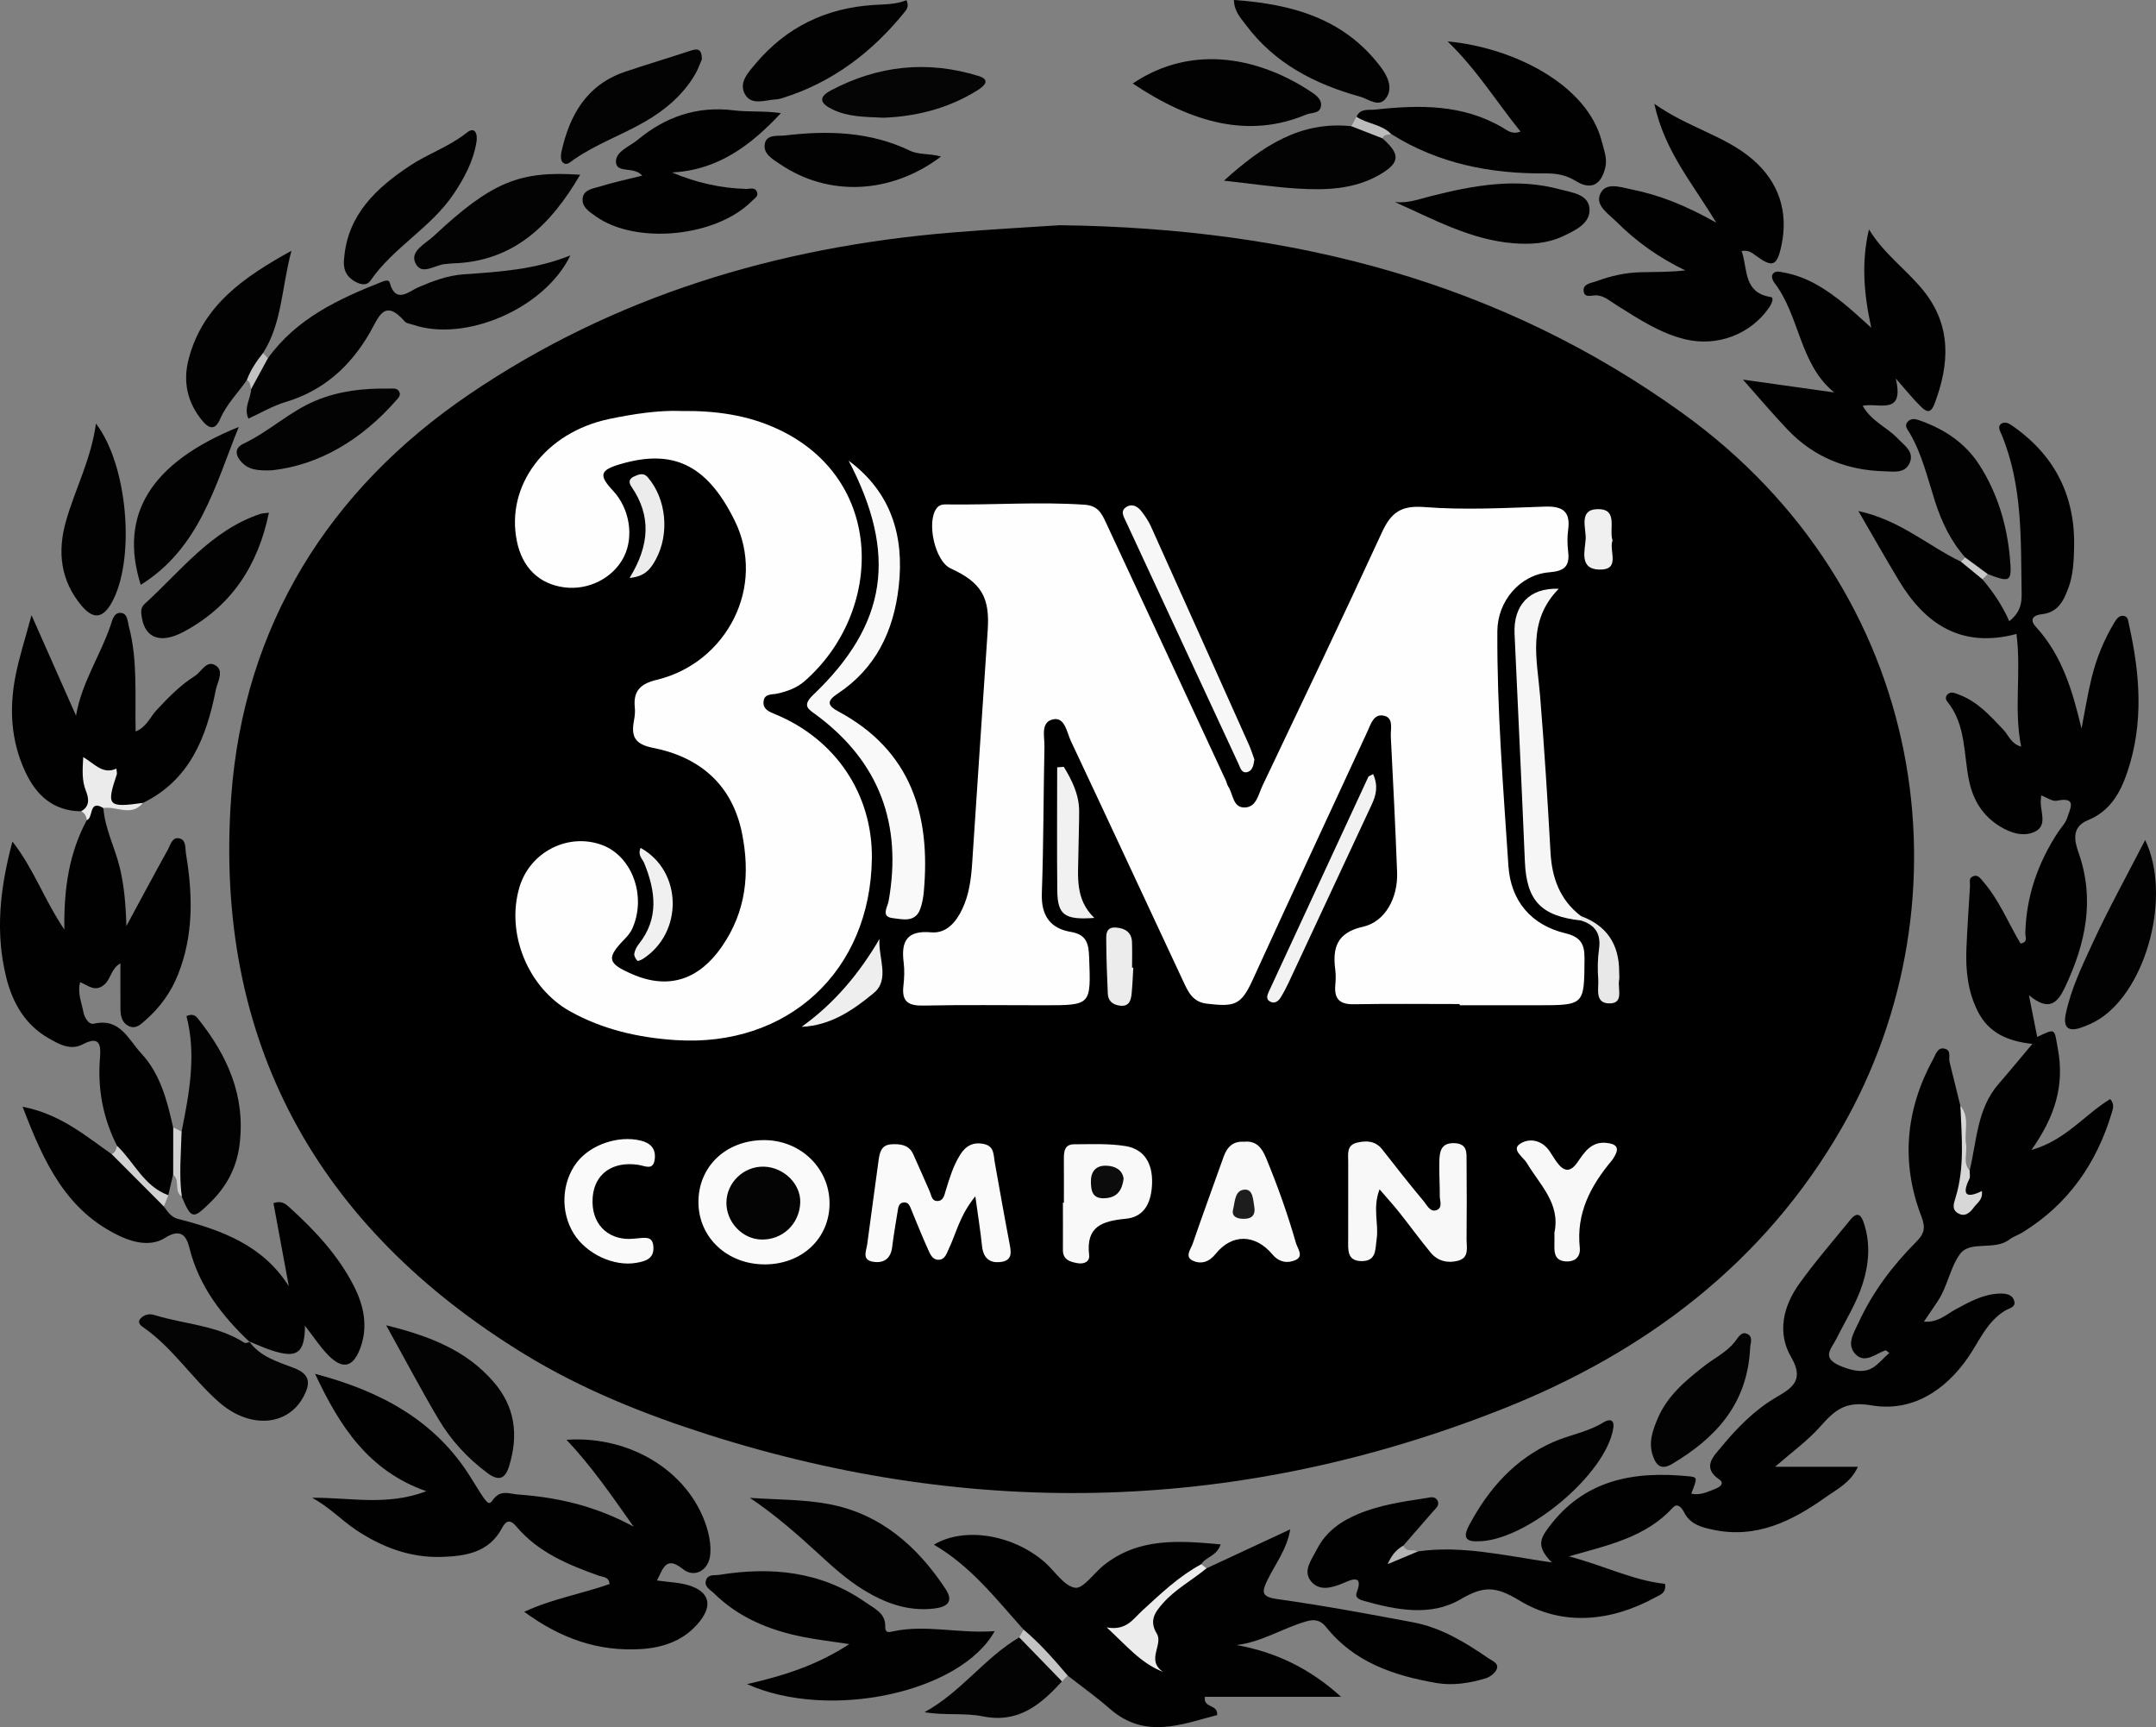
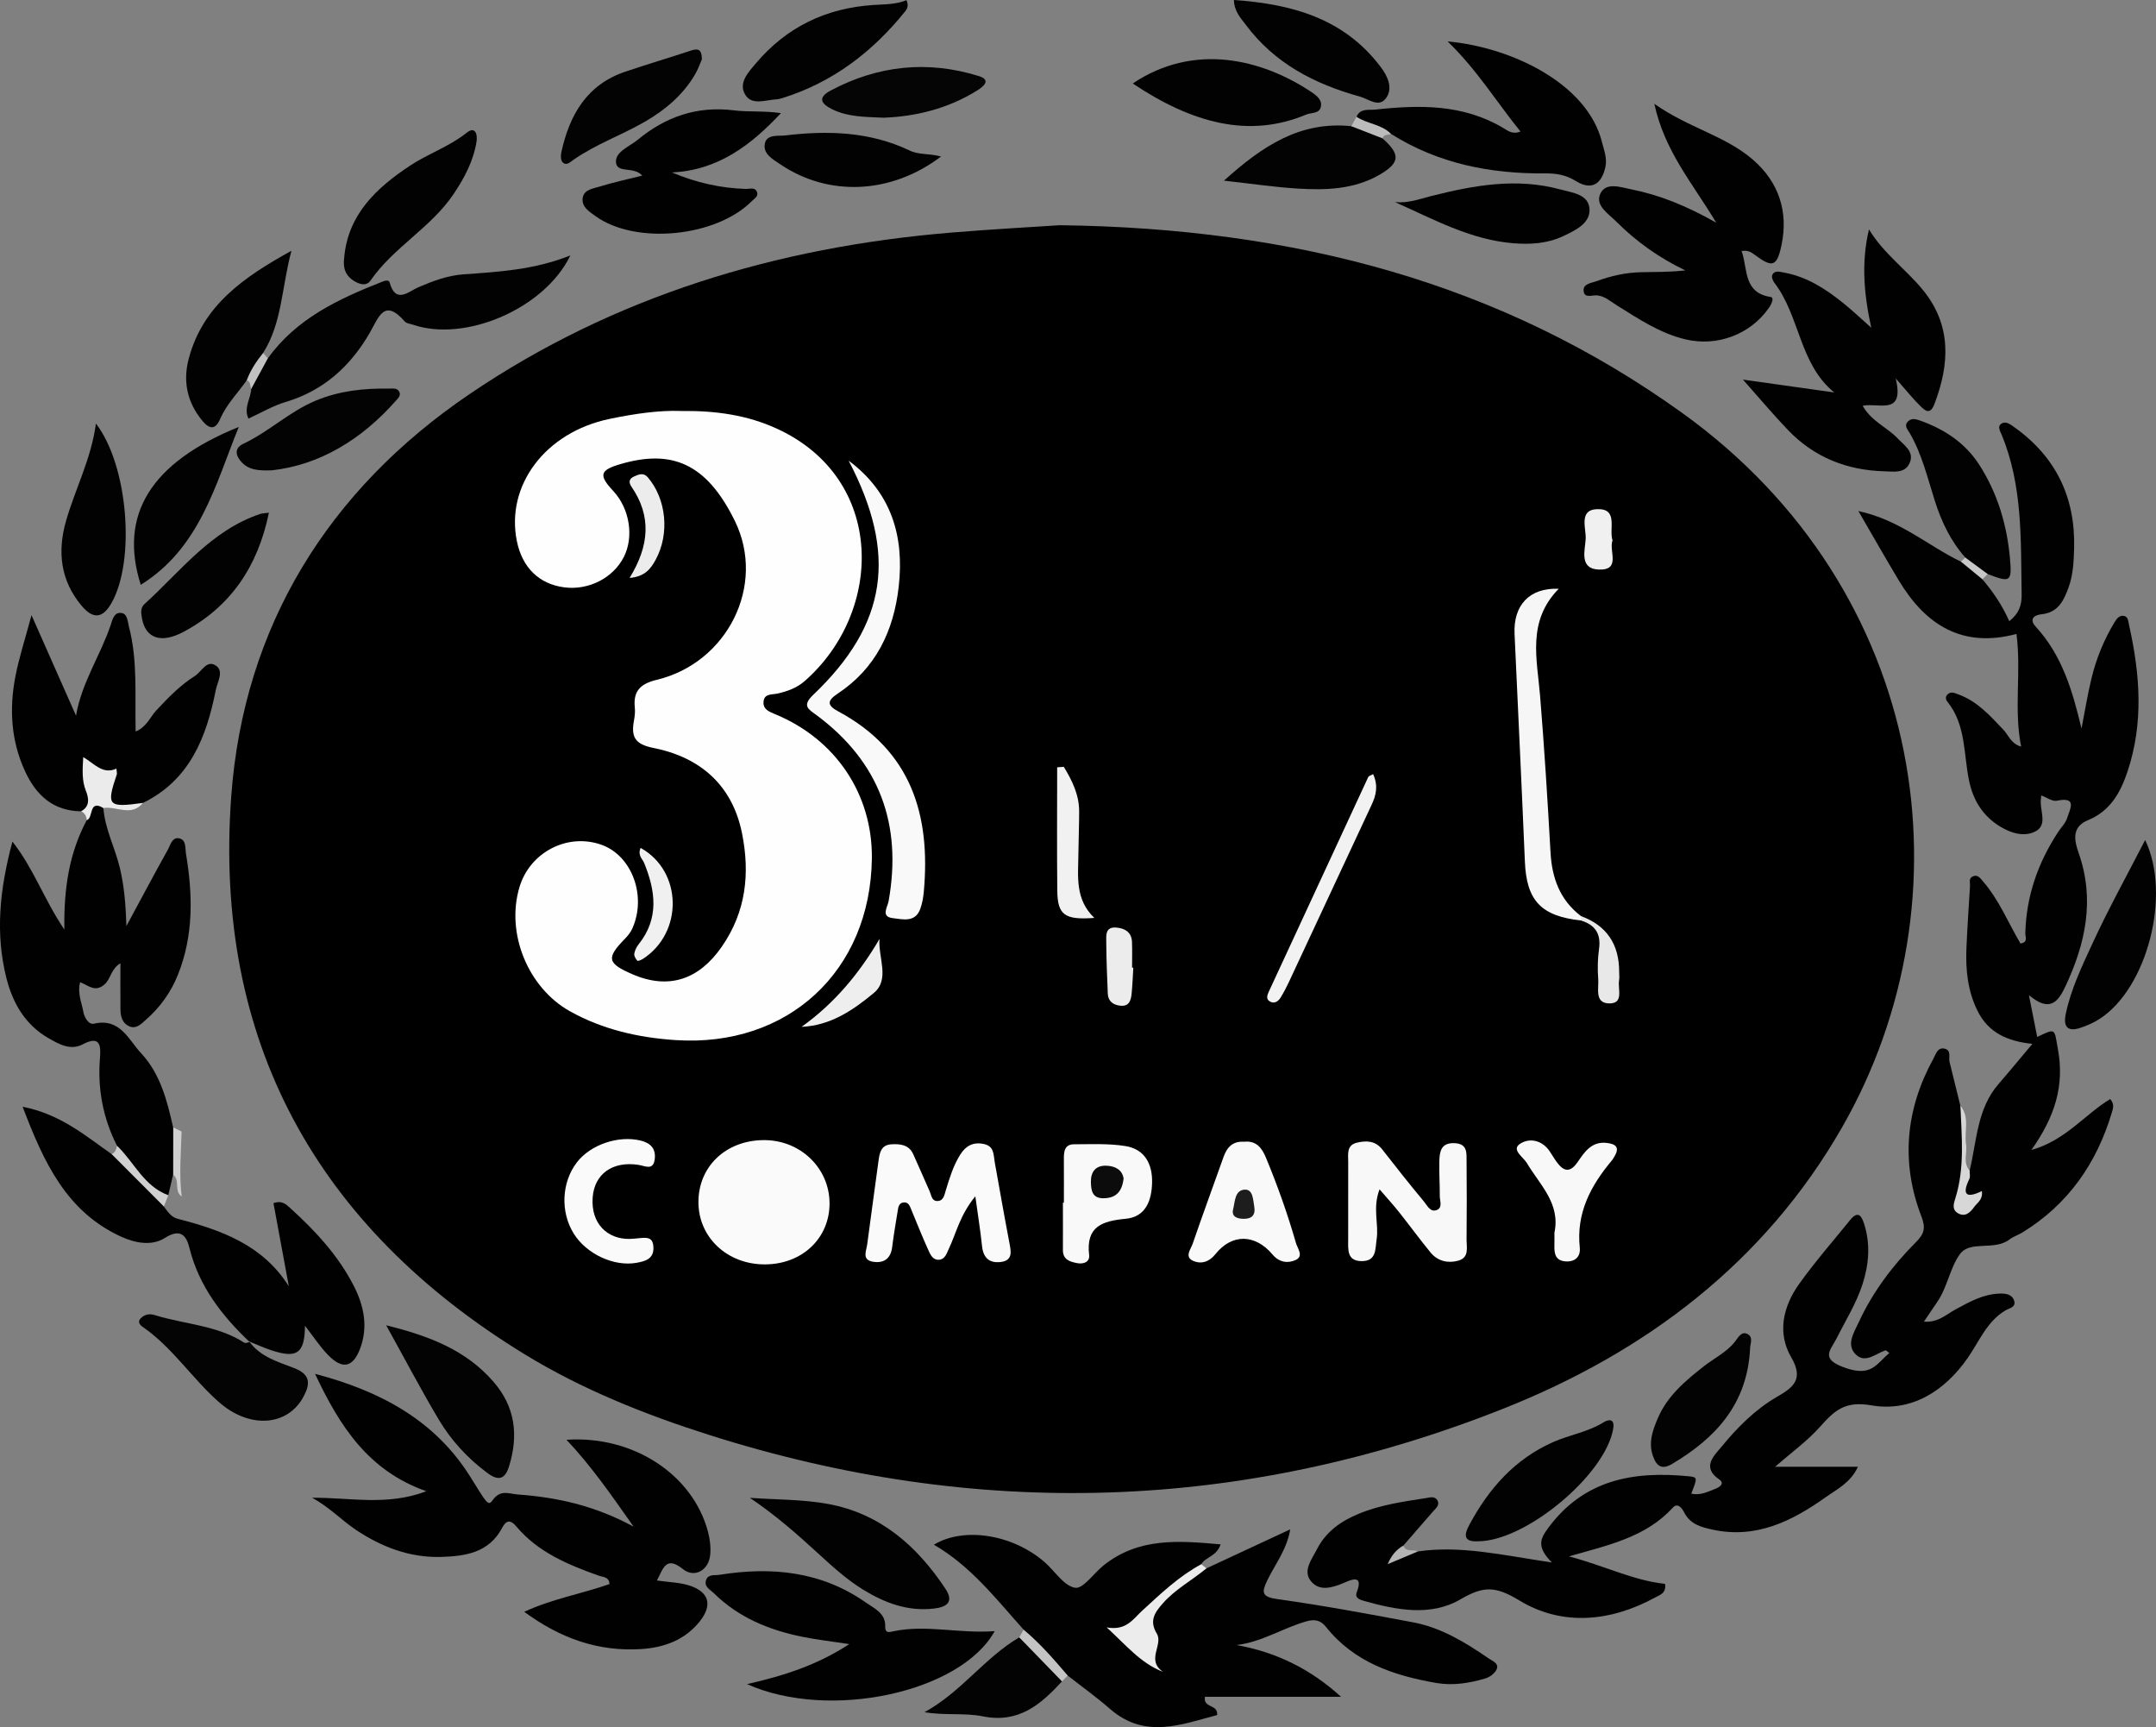
<svg xmlns="http://www.w3.org/2000/svg" id="a" viewBox="0 0 914 731.97">
  <rect x="0" y="0" width="914" height="731.97" fill="#808080" stroke="none" />
  <defs>
    <style>.b{fill:#f0f0f0;}.c{fill:#fafafa;}.d{fill:#f6f6f6;}.e{fill:#0c0c0c;}.f{fill:#040404;}.g{fill:#020202;}.h{fill:#b4b4b4;}.i{fill:#cfcfcf;}.j{fill:#d7d7d7;}.k{fill:#030303;}.l{fill:#c8c8c8;}.m{fill:#f9f9f9;}.n{fill:#ebebeb;}.o{fill:#1d1d1d;}.p{fill:#050505;}.q{fill:#bcbcbc;}.r{fill:#e8e8e8;}.s{fill:#f7f7f7;}.t{fill:#c2c2c2;}.u{fill:#f1f1f1;}.v{fill:#f8f8f8;}.w{fill:#eee;}.x{fill:#d0d0d0;}.y{fill:#ececec;}.z{fill:#f2f2f2;}.aa{fill:#c4c4c4;}.ab{fill:#010101;}.ac{fill:#fefefe;}</style>
  </defs>
  <path d="M449.27,95.45c99.72,1.25,187.29,24.47,263.96,79.63,104.77,75.39,122.99,206.24,67.66,302.75-32.83,57.27-83.25,95.29-143.75,119.25-110.72,43.84-223.37,47.08-336.84,10.97-27-8.59-53.57-19.22-77.8-34.03-88.31-53.99-132.06-133.17-124.47-236.55,5.29-72.04,41.17-129.83,100.96-170.4,61.31-41.6,130.49-62.36,204.12-68.48,17.31-1.44,34.66-2.37,46.16-3.14Z" />
  <path class="ab" d="M835,496.09c3.06-12.57,3.08-26.14,12.26-36.69,4.57-5.26,8.99-10.65,14.32-16.98-10.38-1.11-18.53-4.6-23.16-13.84-4.24-8.48-5.16-17.43-4.79-26.63,.36-8.81,1-17.61,1.52-26.41,.08-1.44-.66-3.21,1.08-4.06,2.17-1.06,3.28,.73,4.44,2.07,6.82,7.87,10.69,17.57,15.88,26.32,3.35-.49,2.01-2.85,2.05-4.28,.36-15.69,5.33-29.85,13.85-42.88,1.33-2.04,3.24-3.89,3.92-6.12,1.07-3.55,4.52-9.1-4.39-7.23-1.91,.4-4.28-1.39-6.64-2.25-.09,1.19-.23,2.08-.22,2.97,.06,4.37,2.76,9.89-2.46,12.4-4.82,2.31-10.23,.57-14.8-2.22-7.15-4.36-11.27-10.9-13.03-19.03-2.48-11.47-1.24-23.95-9.31-33.9-.83-1.02-.84-2.28,.31-3.21,1.43-1.16,2.86-.37,4.26,.13,8.09,2.87,13.55,9.05,19.22,15.03,2.21,2.33,3.21,5.93,7.52,7.14-3.19-15.92,.14-31.69-1.99-47.74-22.96,6.12-38.5-3.8-49.82-22.6-5.57-9.25-10.88-18.65-17.19-29.49,17.55,3.75,29.49,14.72,43.49,21.46,4.34,.88,7.9,2.73,9.09,7.46,4.5,5.31,8.42,11.03,11.39,17.77,4.26-3.41,5.32-6.94,5.24-11.51-.4-22.84,.55-45.81-8.5-67.58-.6-1.44-2.03-3.63,.18-4.79,1.74-.92,3.51,.44,5.01,1.5,17.83,12.61,26.19,29.95,25.55,51.65-.16,5.46-.39,10.96-2.28,16.22-2.03,5.63-4.42,10.81-11.42,11.54-3.57,.37-5.37,2.21-2.54,5.3,11.19,12.2,15.59,27.23,19.38,43.17,1.4-7.14,2.54-14.34,4.26-21.4,2.02-8.33,5.27-16.24,9.7-23.61,.92-1.53,2.17-3.25,4.24-2.68,1.65,.46,1.63,2.34,1.96,3.82,4.66,20.77,6.25,41.48-.68,62.15-3.02,9-7.41,16.74-16.71,20.53-7.27,2.96-5.69,9-3.97,13.92,6.94,19.86,2.92,38.36-5.65,56.59-3.1,6.6-6.64,11.04-15.44,3.67,1.42,7.18,2.45,12.38,3.51,17.7,8.13-3.84,7.15-3.66,8.79,5.26,2.84,15.46-1.34,28.68-11.26,42.64,14.54-4.06,22.67-15.11,33.42-21.57,1.87,2.16,1.21,3.98,.7,5.69-6.44,21.55-18.52,38.92-37.89,50.83-1.81,1.11-3.94,1.78-5.61,3.05-6.37,4.82-16.55,.24-20.86,6.08-4.25,5.76-5.33,14.06-9.71,20.4-1.72,2.49-3.39,5-5.61,8.28,5.96,.51,9.48-3.06,13.42-5.19,5.93-3.2,11.76-6.51,18.74-6.7,2.57-.07,5.22,.3,6.08,2.97,.92,2.85-2.05,3.2-3.73,4.2-7.76,4.64-10.96,12.87-15.75,19.84-9.94,14.44-24.2,23.29-41.08,20.35-11.3-1.97-15.71,2.35-21.75,9.13-5.35,6-12.04,10.81-19.03,16.91h35.12c-3.08,6.76-8.93,9.54-13.8,13-14.22,10.11-29.41,17.59-47.69,13.67-4.76-1.02-9.54-2.23-12.11-7.23-.95-1.85-2.78-4.39-4.87-2.11-11.33,12.4-26.97,15.82-44.05,20.64,15.07,3.96,27.25,10.22,40.75,11.65,.63,3.98-2.22,4.7-4.09,5.73-18.99,10.4-39.56,12.3-57.64,1.32-10.26-6.23-15.3-6.14-24.98-.49-12.64,7.38-27.22,4.53-40.97,.65-1.74-.49-3.93-1.25-3.02-3.61,3.15-8.16-2.96-5.06-5.44-4.01-5.07,2.14-10.48,3.7-14.04-.81-3.47-4.39,.42-9.14,2.62-13.46,3.83-7.51,10.26-11.94,17.74-15.03,9.09-3.76,18.77-5.14,28.41-6.63,1.72-.27,3.85-.97,4.93,.98,1.11,2.01-.71,3.34-1.87,4.68-4.18,4.83-8.38,9.64-12.58,14.45-.74,7.76,4.19,1.47,6.17,2.49,18.1-2.64,35.86,1.57,56.79,4.69-6.65-6.72-4.9-10.09-1.54-14.65,15.16-20.51,36.13-24.18,59.45-21.9,3.88,.38,3.87,.54,1.18,7.35,3.86,.93,7.18-.86,10.48-2.15,1.42-.56,3.9-2.14,1.36-3.87-7.6-5.15-2.08-10.13,.83-13.66,6.74-8.2,14.26-15.88,23.6-21.29,6.87-3.98,11.61-7.37,6.1-16.82-6.04-10.36-3.42-21.57,3.36-31.06,6.72-9.4,14.36-18.14,21.65-27.13,3.53-4.36,4.98-1.32,5.99,1.93,2.62,8.45,1.94,16.85-.72,25.18-2.61,8.2-7.21,15.44-11.02,23.06-2.55,5.11-7.47,8.81,4.18,12.69,10.81,3.6,12.83-2.06,18.16-6.45-.87-.63-1.38-1.25-1.64-1.16-4.15,1.43-8.59,5.73-12.6,1.74-4.15-4.13-.82-9.11,1.21-13.51,5.95-12.89,14.35-24.08,24.3-34.06,3.41-3.42,4.28-5.83,2.34-10.87-8.83-22.92-6.73-45.38,5.06-66.89,1.06-1.94,1.84-5.16,5.05-4.18,2.6,.8,1.35,3.64,1.82,5.58,1.52,6.19,3.05,12.38,4.58,18.57,2.24,10.95,1.18,22.01,.9,33.02-.07,2.93-1.37,5.78,1.53,8.4-1.46-4.96-2.44-9.83,1.47-14.01Z" />
  <path class="ab" d="M511.44,664.7c11.54-5.37,23.08-10.74,35.53-16.53-1.41,8.56-6.41,14.74-9.71,21.59-2.43,5.04-2.53,7.03,4.27,7.97,19.26,2.68,38.41,6.25,57.54,9.84,11.91,2.24,22.1,8.49,31.95,15.24,1.68,1.15,4.49,2.14,3.49,4.6-.69,1.7-2.87,3.35-4.73,3.91-6.75,2.03-13.82,3.16-20.78,1.97-18.01-3.1-34.94-8.75-46.88-23.79-2.39-3.01-5.08-3.23-8.04-2.41-10.05,2.77-18.96,8.81-29.86,10.11,17.01,3.03,31.46,10.26,44.3,21.94h-57.71c-.8,5,5.57,2.9,5.18,7.73-15.14,3.93-30.53,10.38-45.44-2.62-5.72-4.99-11.93-9.43-17.92-14.12-8.42-4.37-14.63-10.87-18.68-19.44-11.68-13.03-22.45-27.01-38.04-36.02,12.72-7.7,33.48-4.38,46.99,7.43,4.32,3.78,8.1,10.03,12.85,10.82,3.41,.57,7.94-6.16,12.09-9.48,14.89-11.9,31.92-10.5,49.62-8.91-1.66,5.09-6.35,5.26-8.22,8.44-11.16,9.6-21.88,19.69-33.21,30.26,3.4,3.36,7.23,7.52,11.71,11.13,1.53-8.09-3.87-17.07,2.56-24.34,5.84-6.6,12.57-12.32,21.14-15.31Z" />
  <path class="ab" d="M278.51,669.84c5.23,.75,9.57,.82,13.55,2.07,8.51,2.67,10.17,8.24,4.6,15.25-6.28,7.9-15.1,11.13-24.85,11.74-18.06,1.14-34.08-4.41-49.58-15.8,12.19-5.6,24.56-7.65,36.16-11.75-.18-3.15-2.81-2.92-4.62-3.57-13.01-4.65-25.68-9.9-34.88-20.84-2.69-3.2-4.41-2.46-6.05,.65-5.57,10.5-15.59,11.96-25.82,12.26-13.24,.39-25.24-4.2-36.06-11.42-6.22-4.15-11.43-9.79-18.67-13.65,15.93-.16,31.74,3.59,48.46-2.77-24.52-8.6-36.74-27.48-47.18-49.75,27.85,7.32,50.87,19.77,65.8,43.62,6.94,11.08,7.54,12.71,9.5,9.9,3.26-4.65,6.97-2.66,10.59-2.4,16.4,1.2,32.3,4.53,49.14,13.63-9.83-13.96-18.03-25.77-28.44-36.81,28.29-1.88,53.44,14.7,59.93,38.79,.86,3.17,1.3,6.65,1,9.9-.6,6.59-6.6,10.1-11.59,6.11-7.15-5.71-8.29-.41-10.99,4.83Z" />
  <path class="ab" d="M49.57,485.54c-5.91-11.69-8.25-24.03-7.19-37.11,.39-4.87,.31-9.85-7.23-5.86-5.27,2.8-10.15-.03-14.62-2.59-9.88-5.68-15.17-14.92-17.83-25.52-4.68-18.69-2.94-37.24,2.57-57.79,9.13,11.66,13.26,24.28,22.02,37.32-.29-18.04,2.23-32.78,9.48-46.38,2.16-7.94,2.5-8.19,7.06-5.16,.66,8.94,4.97,16.88,7,25.46,1.73,7.28,2.44,14.67,2.75,24.56,6.59-12.19,11.95-22.27,17.5-32.23,1.11-1.98,1.84-5.39,4.63-4.98,3.37,.49,2.73,4.15,3.14,6.65,2.9,17.34,3.26,34.52-3.43,51.23-3,7.49-7.61,13.85-13.66,19.15-2.03,1.78-4.14,4.07-7.21,2.56-2.76-1.36-3.45-4.13-3.48-6.98-.06-6.22-.02-12.44-.02-19.62-4.09,2.44-4.04,6.67-6.82,9.04-3.95,3.36-6.64,.39-10.26-1.01-1.23,4.6,.63,8.55,1.36,12.54,.45,2.45,2.26,5.56,4.51,5.04,11.07-2.56,14.61,6.76,19.97,12.5,8.13,8.71,11.06,20.1,13.58,31.46,3.48,6.7,4.18,13.39-.02,20.09-.68,2.89-1.36,5.78-2.04,8.66-2.76,3.24-4.97,.65-6.82-.97-6.39-5.61-12.46-11.52-14.99-20.04Z" />
  <path class="ab" d="M738.31,106.39c.21,.61,.3,.85,.37,1.1,2.15,7.26,.77,16.66,11.93,18.37,1.68,.26,.42,2.99-.7,4.59-7.81,11.26-21.9,16.61-35.46,13.36-10.89-2.61-20.01-8.79-29.32-14.59-2.56-1.59-4.87-3.75-8.07-4.03-2.2-.19-5.66,1.46-5.73-2.23-.06-2.75,3.45-3.03,5.64-3.84,6.04-2.22,12.28-3.62,18.73-3.75,6.07-.12,12.15-.03,18.75-.77-10.94-5.26-20.68-12.1-29.18-20.61-3.4-3.41-9.1-6.85-6.88-11.8,2.32-5.2,8.67-2.84,13.22-1.93,11.91,2.38,23.13,6.87,35.95,14.11-10.12-16.88-21.85-30.18-26.24-50.38,14.45,10.21,30.03,13.51,41.77,23.66,10.95,9.47,15.16,21.99,12.14,36.27-1.94,9.15-3.82,9.63-11.21,4.18-1.53-1.13-2.87-2.16-5.73-1.71Z" />
  <path class="ab" d="M105.83,568.77c-11.81-11.2-21.51-23.67-25.54-39.94-1.3-5.25-3.79-8.34-10.4-4.16-5.52,3.5-12.56,2.19-18.51-.53-23.25-10.64-32.82-31.52-41.79-55.08,16.04,3.14,26.55,12.24,37.73,20.07,9.07,5.71,16.05,13.5,22.13,22.18,1.62,2.17,3.03,4.52,5.97,5.27,18.49,4.74,36.01,11.11,47.03,28.58-2.18-11.78-4.36-23.56-6.52-35.23,3.69-1.35,5.54,.65,7.2,2.16,10.62,9.64,20.34,20.1,26.92,33.02,4.28,8.4,6.06,17.33,2.62,26.43-3.05,8.07-7.52,8.97-13.55,2.78-3.54-3.63-6.34-7.97-9.83-12.44-.12,11.79-3.4,14.01-14.44,10.34-3.12-1.04-6.13-2.44-9.19-3.67l.18,.22Z" />
  <path class="ab" d="M793.29,138.91c-3.12-14.24-4.29-27.73-.97-41.69,6.18,10.25,15.78,16.96,22.95,25.78,12.1,14.9,11.28,31.27,4.79,48.25-1.81,4.74-3.94,2.81-5.88,.92-3.18-3.09-5.95-6.6-10.52-11.77,3.81,15.99-7.19,10.12-14.02,11.58,3.81,6.69,10.41,9.13,14.82,13.81,2.79,2.96,7.35,5.7,5,10.65-2.05,4.31-6.72,3.4-10.62,3.3-15.93-.42-29.79-5.93-40.88-17.51-6.43-6.72-12.41-13.86-19.07-21.35,12.76,1.79,25.73,3.62,38.71,5.45-14.87-12.06-14.51-32.38-25.42-46.53-.65-.85-1.24-2.46-.87-3.25,.97-2.07,3.1-1.37,4.8-1.07,9.92,1.76,18.05,7.08,25.67,13.27,3.97,3.23,7.69,6.76,11.52,10.16Z" />
  <path class="ab" d="M34.39,343.85c-11.85-.15-19.05-6.78-23.76-16.95-5.99-12.94-6.75-26.5-4.1-40.22,1.54-7.98,4.1-15.77,6.83-25.96,6.88,15.53,12.88,29.07,18.87,42.6,2.35-13.97,10.32-25.48,14.67-38.35,.74-2.19,1.37-5.38,4.24-5.22,3.01,.17,2.91,3.58,3.5,5.78,3.79,14.33,2.51,29.04,2.86,44.49,4.64-1.86,6.11-6.11,8.8-8.99,5.01-5.36,10.11-10.64,16.33-14.55,2.84-1.79,5.03-7.1,8.98-4.32,3.41,2.4,.54,6.92-.12,10.22-3.95,19.98-10.95,38.18-30.9,47.92-3.62,2.14-7.5,1.47-11.4,1.17-4.29-.34-5.78-2.23-5.14-6.59,.84-5.8,.59-5.84-5.78-8.5-2.63,5.54,5.24,13.51-3.87,17.49Z" />
  <path class="ab" d="M421.67,691.32c-14.46,26.04-70.13,38.04-104.98,22.44,15.74-3.6,29.63-8.01,43.35-16.96-7.58-1.16-13.92-1.88-20.16-3.15-13.95-2.85-26.79-8.15-37.14-18.32-1.61-1.58-4.49-2.88-3.35-5.83,.93-2.41,3.54-1.74,5.59-2.07,22.1-3.53,43.19-1.5,62.06,11.74,3.56,2.5,8.39,4.49,8.23,10.07-.09,3.21,1.86,2.46,3.52,2.11,13.97-2.91,27.87,1.09,42.87-.05Z" />
  <path class="ab" d="M575.07,49.49c1.58-3.73,5.18-2.74,7.94-3.04,18.69-2.04,37.16-2.36,54.18,7.74,1.85,1.1,4,2.96,7.39,1.55-10.12-12.5-18.38-26.07-30.89-38.19,27.39,2.5,59.28,18.04,65.43,42.64,.88,3.52,2.31,6.92,1.44,10.72-1.71,7.44-6.08,9.79-12.48,5.83-4.13-2.56-8.17-3.29-12.9-3.25-23.25,.22-45.42-4.1-65.44-16.71-5.23-1.76-11.57-1.27-14.67-7.3Z" />
  <path class="g" d="M113.55,151.87c12.11-16.88,29.97-25.17,48.49-32.48,1.2-.47,2.81-.92,3.15,.34,2.53,9.38,8.31,3.66,12.05,2.06,6.23-2.67,12.4-5.02,19.16-5.51,15.06-1.07,30.15-1.92,45.39-8.03-10.94,22.68-44.74,36.94-66.78,29.35-1.15-.4-2.66-.5-3.36-1.3-8.76-10.04-11.05-1.94-14.88,4.72-8.16,14.15-19.59,24.57-35.73,29.37-5.42,1.61-10.42,4.61-15.72,7.02-2.13-4.59,.96-8.43,1.17-12.53,1.12-5,1.61-10.35,7.06-13Z" />
  <path class="ab" d="M272.26,74.43c-3.59-4.15-10.98-.68-11.14-5.87-.14-4.35,5.81-6.49,9.26-9.34,11.79-9.74,25.1-14.38,40.65-12.46,6.49,.8,13.17,.13,20.02,1.2-12.68,13.55-26.6,24.19-46.19,25.13,10.32,4.34,20.64,6.68,31.43,6.98,1.65,.05,3.89-.93,4.67,1.45,.57,1.74-1.1,2.57-2.15,3.63-15.17,15.37-49.37,18.7-66.38,6.44-2.74-1.98-6.01-3.97-5.39-7.78,.58-3.54,4.47-3.88,7.2-4.74,5.78-1.81,11.73-3.06,18.03-4.64Z" />
  <path class="g" d="M317.89,634.81c11.14,.81,22.47,.6,33.39,2.63,21.93,4.09,37.54,17.81,49.55,35.95,3.53,5.33,.86,7.65-4.72,8.32-11.2,1.35-21.02-2.33-30.29-8.04-6.77-4.18-12.65-9.49-18.49-14.85-9.17-8.41-18.47-16.66-29.44-24.01Z" />
  <path class="g" d="M104.62,161.14c-3.83,5.46-8.65,10.26-11.33,16.51-2,4.67-4.56,4.18-7.38,.83-6.57-7.81-8.47-16.84-5.88-26.54,6.02-22.55,23.21-34.44,43.52-45.66-4.19,15.68-3.95,30.64-12.03,43.34-.93,4.66-2.71,8.81-6.9,11.52Z" />
  <path class="k" d="M163.69,561.67c18.76,4.64,33.93,10.67,45.44,23.86,9.31,10.67,10.72,22.67,6.73,35.76-1.63,5.35-4.25,6.7-9.2,3.02-8.43-6.26-15.42-13.84-20.71-22.75-7.4-12.44-14.14-25.28-22.25-39.9Z" />
  <path class="f" d="M105.66,568.54c4.67,6.51,12.13,8.61,18.98,11.25,6.88,2.65,7.02,6.46,4.11,11.99-6.65,12.64-22.79,13.99-35.91,2.48-11.38-9.99-19.67-23.16-32.33-31.89-1.34-.92-2.31-2.21-.82-3.69,1.61-1.6,3.63-2.03,5.88-1.33,12.65,3.93,26.41,4.26,37.99,11.71,.51,.33,1.54-.14,2.3-.27-.02-.02-.2-.25-.2-.25Z" />
  <path class="g" d="M480.2,35.39c26.09-17.52,54.87-10.28,75.68,3.57,2.21,1.47,4.85,3.42,4.02,6.51-.74,2.77-4.03,2.19-6.18,3.09-24.04,10.1-48.12,3.8-73.52-13.18Z" />
  <path class="g" d="M145.91,109.23c1.6-18.39,13.7-29.6,27.92-39.03,7.56-5.01,16.38-7.97,23.61-13.63,1.23-.96,2.75-2.12,3.91-.84,.81,.9,.9,2.84,.68,4.22-1.31,8.27-5.13,15.44-9.76,22.32-9.59,14.26-25.42,22.49-35.17,36.6-1.64,2.37-4.2,1.79-6.55,.48-3.98-2.23-5.28-5.62-4.64-10.11Z" />
  <path class="g" d="M40.67,179.51c13.67,17.73,16.79,57.98,6.64,75.99-3.71,6.59-7.77,7.09-12.67,1.28-9.01-10.71-10.38-22.94-6.64-36.03,3.89-13.59,10.66-26.21,12.67-41.24Z" />
-   <path class="g" d="M76.99,479.57c3.27-16.3,6.33-32.6,2.05-48.94,2.45-1.05,3.72-.35,4.73,.91,12.61,15.67,20.41,32.9,17.78,53.65-1.23,9.74-5.53,17.76-12.55,24.59-7.21,7.02-7.87,6.98-11.98-2.68-.96-9.18-3.65-18.35-.04-27.53Z" />
  <path class="g" d="M384.28,.08c.99,2.14,.4,3.55-.54,4.72-13.84,17.21-30.73,30.1-52.03,36.76-.87,.27-1.77,.5-2.67,.55-4.67,.25-10.52,2.83-13.3-2.3-2.62-4.85,1.5-9.17,4.63-12.88,13.05-15.48,29.83-23.53,49.97-24.82,4.75-.3,9.55-.21,13.94-2.03Z" />
  <path class="g" d="M909.4,356.01c11.22,23.33,.82,62.77-19.23,75.77-2.52,1.63-5.37,2.89-8.22,3.84-5.5,1.82-7.33-.54-6.2-5.94,2.19-10.5,6.86-20.14,11.27-29.73,6.7-14.56,14.51-28.61,22.38-43.94Z" />
  <path class="g" d="M833.14,236.28c-6.17-6.94-10.04-15.09-12.85-23.86-3.14-9.81-5.47-19.92-10.74-28.95-.83-1.42-2.51-3.03-.69-4.86,1.53-1.54,3.35-1,5.1-.38,10.3,3.65,19.12,9.45,25.09,18.71,7.71,11.95,11.71,25.33,13.01,39.39,.96,10.39,.25,10.67-9.4,6.97-4.54-.49-7.19-3.52-9.51-7.01Z" />
-   <path class="k" d="M245.96,74.06c-12.63,21.55-28.36,36.87-54.15,37.57-.91,.02-1.82,.23-2.73,.25-4.49,.09-10.43,5.4-13.06-.56-2.2-4.99,4.46-8.11,7.73-11.17,24.75-23.11,36.5-27.87,62.21-26.09Z" />
  <path class="ab" d="M591.4,85.65c5.62,.55,10.38-1.31,15.27-2.54,18.1-4.59,36.33-7.88,54.87-2.8,5.05,1.38,12.28,2.03,12.32,8.71,.03,5.8-6.11,8.65-11.06,11.01-6.76,3.22-14.05,3.66-21.42,3.05-18.09-1.52-33.72-10.19-49.97-17.41Z" />
  <path class="k" d="M586.06,58.63c7.74,6.83,7.54,10.4-1.39,15.52-10.75,6.16-22.69,6.5-34.58,5.77-9.69-.59-19.33-2.04-31.22-3.35,16.36-14.75,32.32-25.32,54-23.09,4.89,.45,10.2-.16,13.19,5.15Z" />
  <path class="g" d="M626.35,653.23c-6.29,.27-5.5-3.14-3.47-6.94,8.25-15.4,19.34-27.99,35.68-35.17,6.94-3.05,14.61-4.19,21.19-8.29,2.2-1.37,4.87-1.68,4.15,2.63-3.25,19.64-37.43,48.02-57.56,47.76Z" />
  <path class="g" d="M523.09,0c24.59,1.71,46.68,7.75,62.28,28.44,2.88,3.83,5.07,8.56,2.54,12.67-3.06,4.97-7.62,.87-11.42-.18-19.19-5.3-36.24-14.09-48.41-30.5-2.11-2.84-4.83-5.51-4.99-10.44Z" />
  <path class="g" d="M59.67,247.86c-9.4-29.66,4.17-51.81,41.55-66.91-10.08,24.9-16.53,51.3-41.55,66.91Z" />
  <path class="g" d="M114,217.29c-4.72,22.96-16.33,39.91-36.23,50.52-9.71,5.18-16.18,2.56-17.61-5.91-.37-2.16-.7-4.27,1.13-5.93,15.37-13.97,28.21-31.18,49.01-38.15,.83-.28,1.76-.26,3.7-.53Z" />
  <path class="k" d="M115.28,199.33c-6.16,.23-9.73-.31-12.54-3.12-2.89-2.89-3.65-6.23,.48-8.17,10.79-5.08,19.45-13.57,30.54-18.21,10.12-4.23,20.56-5.31,31.29-5.14,1.46,.02,3.18-.37,4.11,1.18,1.02,1.7-.39,2.87-1.34,3.96-14.65,16.66-32.56,27.28-52.54,29.5Z" />
  <path class="k" d="M297.58,25.07c-.77,1.73-1.64,4.34-3.02,6.65-5.1,8.57-12.43,14.78-20.99,19.76-9.97,5.8-21,9.61-30.51,16.29-1.36,.96-3.09,2.77-4.68,.83-.75-.92-.67-2.89-.37-4.25,3.47-15.66,10.74-28.43,26.96-33.93,9.2-3.12,18.52-5.86,27.74-8.92,2.83-.94,4.77-1.06,4.86,3.58Z" />
  <path class="g" d="M398.94,66.33c-21.25,16.09-47.75,17.1-68.16,3.3-3.22-2.18-7.54-4.49-6.49-8.96,.91-3.87,5.66-2.92,8.68-3.28,18.04-2.15,35.92-1.61,52.67,6.42,4.06,1.94,8.26,1.1,13.3,2.53Z" />
  <path class="k" d="M741.94,571.23c-1.1,23.8-14.55,38.17-33.01,49.17-4.35,2.59-6.62,1.12-8.17-3.25-2.02-5.67-.19-10.79,1.94-15.85,4.05-9.64,11.76-16.1,19.73-22.33,4.3-3.36,9.33-5.76,12.9-10.12,1.43-1.74,2.82-4.94,5.62-3.41,2.43,1.33,.96,4.41,.99,5.79Z" />
  <path class="p" d="M374.56,49.89c-8.16-.35-15.17-.35-21.71-3.55-4.92-2.41-6.27-5.01-.66-7.99,20.06-10.66,41.1-12.85,62.76-6.11,5.55,1.73,1.72,4.61-.76,6.15-12.46,7.76-26.24,11.01-39.63,11.5Z" />
  <path class="k" d="M450.21,712.6c-9.03,9.84-18.41,17.89-33.63,14.81-7.75-1.57-16.09-.28-24.66-1.76,15.51-8.46,25.47-23.06,40.17-31.71,7.72,4.59,14.25,10.34,18.12,18.66Z" />
  <path class="y" d="M511.44,664.7c-6.04,5.04-13.13,8.78-18.42,14.76-3.36,3.8-5.99,7.35-2.61,12.9,2.85,4.69-4.75,11.32,2.73,16.25-9.64-3.75-15.51-11.14-23.99-18.9,8.28,1.54,11.16-3.5,15.11-7.12,7.82-7.17,15.52-14.54,24.98-19.64,.73,.58,1.47,1.16,2.2,1.74Z" />
  <path class="n" d="M34.39,343.85c3.87-2.16,3.23-5.64,2.01-8.72-1.76-4.46-1.41-8.9-1.12-14.26,4.67,2.69,8.23,7.56,14.07,4.88,.1,1.29,.33,1.94,.16,2.46-4.49,13.36-3.78,14.15,11.09,12.07-4.9,6.01-11.18,1.3-16.75,2.17-6.38-3.78-4.14,4.21-7.06,5.16-.17-1.65-.77-3.03-2.4-3.75Z" />
  <path class="j" d="M835,496.09c-.03,1.2,.34,2.6-.14,3.58-3.21,6.58-1.4,8.41,5.31,5.12,.54,3.65-1.96,4.94-3.27,6.77-1.62,2.25-3.78,4.44-6.88,2.61-2.69-1.59-1.75-4.16-1.02-6.53,3.98-12.81,2.59-25.92,2.09-38.97,4.11,4.94,1.51,10.86,2.39,16.27,.6,3.7-1.51,7.77,1.51,11.15Z" />
  <path class="aa" d="M450.21,712.6c-6.04-6.22-12.08-12.44-18.12-18.66l1.86-3.26c6.94,5.79,12.84,12.59,18.68,19.44-.81,.83-1.62,1.65-2.42,2.48Z" />
  <path class="x" d="M69.46,511.31c-7.38-7.39-14.75-14.79-22.13-22.18,1.59-.67,2.01-2.07,2.24-3.59,7.3,6.97,11.42,17.24,21.8,21.02-.64,1.58-1.28,3.17-1.91,4.75Z" />
  <path class="i" d="M76.99,479.57c-.26,9.18-1.11,18.35,.04,27.53-3.38-2.22-.56-6.86-3.61-9.21,0-6.7,.01-13.39,.02-20.09,1.19,.59,2.37,1.18,3.56,1.76Z" />
  <path class="q" d="M586.06,58.63c-4.4-1.72-8.79-3.44-13.19-5.15,.73-1.33,1.47-2.66,2.2-3.99,4.57,3.08,10.65,3.11,14.67,7.3-1.31,.44-3.05,.05-3.68,1.84Z" />
  <path class="t" d="M104.62,161.14c1.58-4.27,4.05-8.01,6.9-11.52,.68,.75,1.35,1.5,2.03,2.25-2.35,4.33-4.71,8.66-7.06,13-.51-1.3-.13-3.04-1.86-3.73Z" />
  <path class="h" d="M601.11,657.52c-4.03,1.69-8.07,3.39-12.82,5.39,1.67-3.95,3.79-6.24,6.66-7.88,1.15,3.06,4.2,1.44,6.17,2.49Z" />
  <path class="l" d="M833.14,236.28c3.17,2.34,6.34,4.68,9.51,7.01-.75,.74-1.5,1.47-2.25,2.21-3.03-2.49-6.06-4.97-9.09-7.46,.61-.59,1.21-1.17,1.82-1.76Z" />
-   <path class="ac" d="M618.8,425.53c-14.94,0-29.88-.18-44.82,.09-6.02,.11-8.43-2.24-7.9-8.11,.19-2.12,.27-4.3,0-6.4-1.25-9.48,.65-15.85,11.78-18.35,9.42-2.13,14.82-12.31,14.42-23.07-.72-19.19-1.69-38.37-2.67-57.54-.16-3.16,1.29-7.79-2.77-8.79-4.5-1.12-5.69,3.54-7.2,6.79-16.26,35.11-32.61,70.19-48.7,105.38-4.88,10.67-7.75,11.19-19.35,9.84-6.02-.7-7.93-5.11-9.98-9.48-15.9-33.94-31.65-67.95-47.64-101.85-1.7-3.6-2.48-10.05-7.3-9.21-5.7,.99-3.8,7.38-3.89,11.65-.44,20.72-.36,41.46-1.11,62.17-.33,9.31,3.53,14.85,12.24,16.29,6.94,1.15,7.61,5.24,7.82,10.9,.76,20.22,.88,20.21-19.12,20.21-17.08,0-34.17-.22-51.25,.13-6.3,.13-9.13-1.73-8.38-8.27,.38-3.32,.53-6.75,.11-10.05-1.15-9.06,1.46-13.63,11.71-12.72,6.37,.56,10.47-4.27,13.11-9.81,2.94-6.16,3.78-12.84,4.23-19.55,2.21-32.85,4.32-65.71,6.58-98.55,.97-14.1-2.65-20.35-15.78-26.37-6.59-3.02-10.36-19.86-5.75-25.61,1.34-1.67,3.27-1.48,5.02-1.46,19.19,.25,38.38-1.2,57.6,.12,5.63,.39,7.23,3.69,8.99,7.47,17.01,36.45,33.94,72.94,50.88,109.42,.38,.83,.52,1.8,1.02,2.54,2.08,3.16,1.9,8.82,6.74,8.88,5.17,.07,5.96-5.42,7.71-9.09,17.01-35.77,34.14-71.5,50.69-107.49,3.87-8.41,8.09-11.52,18-10.74,16.95,1.33,34.12,.38,51.17-.19,7.54-.25,10.84,2.12,9.78,9.88-.41,2.99-.36,6.13,0,9.13,.75,6.21-1.5,8.31-7.98,8.83-12.53,1-21.95,12.29-22.03,24.9-.19,33.26,2.51,66.38,4.69,99.53,.98,14.86,9.67,25.07,24.09,28.54,6.37,1.54,8.21,4.38,8.17,10.65-.13,19.87,.1,19.87-19.99,19.88-5.49,0-10.98,0-16.47,0-5.49,0-10.98,0-16.47,0,0-.17,0-.35,0-.52Z" />
  <path class="ac" d="M288.83,174.19c14.83-.19,28.06,1.79,40.45,7.45,46.36,21.2,45.45,77.65,11.78,107.07-3.25,2.84-7.32,4.32-11.56,5.25-2.26,.49-5.39-.05-5.79,3.24-.42,3.43,2.37,4.44,5,5.53,25.63,10.6,41.25,33.99,40.9,61.17-.62,47.68-35.59,80.06-83.24,76.91-15.66-1.04-30.74-4.43-44.65-12.16-17.85-9.91-27.37-33.08-21.5-52.67,4.46-14.89,20.5-23.12,34.89-17.9,12.86,4.66,19.13,21.77,12.92,35.52-.73,1.61-1.95,3.08-3.19,4.36-7.87,8.08-7.42,10.3,3.19,14.91,15.46,6.73,28.31,2.3,37.96-11.64,10.31-14.88,11.97-31.01,8.6-47.96-4.11-20.59-17.81-32.37-37.69-36.3-7.95-1.57-9.38-4.92-8.13-11.63,.33-1.78,.54-3.67,.35-5.46-.75-7.05,2.41-10.1,9.3-11.76,29.91-7.17,46.49-40.04,33.1-67.35-12.17-24.82-27.11-30.34-48.54-24.06-8.79,2.57-9.2,4.74-3.02,11.36,6.96,7.46,8.88,19.38,4.5,28-4.53,8.91-14.92,14.21-25.25,12.86-10.66-1.39-17.8-8.35-20.09-19.57-4.8-23.61,12.05-46.13,39.21-51.8,10.43-2.18,21.02-3.74,30.51-3.38Z" />
  <path class="m" d="M359.79,195.25c17.92,13.33,23.67,31.78,21.2,53.43-2.14,18.77-9.7,34.59-25.87,45.29-4.7,3.11-4.4,5.04,.26,7.54,30.87,16.55,39.22,43.84,36.25,76.44-.22,2.41-.65,4.88-1.46,7.16-2.13,6.05-7.53,4.48-11.68,4.01-5.22-.59-2.23-4.68-1.78-7.2,5.8-32.48-3.81-58.95-30.52-78.81-3.35-2.49-6.45-3.85-1.42-8.65,31.51-30.03,35.66-59.71,15.01-99.21Z" />
  <path class="c" d="M413.46,507.02c-6.62,8.16-8.02,15.48-11.11,21.98-1,2.1-1.68,4.99-4.67,4.91-2.41-.06-3.39-2.46-4.23-4.33-2.48-5.52-4.76-11.13-7.05-16.74-.7-1.72-1.28-3.62-3.61-3.18-1.78,.33-1.99,2.11-2.23,3.58-.83,5.1-1.71,10.19-2.34,15.31-.62,5.05-3.73,6.96-8.23,6.18-4.73-.82-2.71-4.6-2.35-7.35,1.53-11.76,3.21-23.49,4.77-35.24,.46-3.49,1.04-6.88,5.43-7.16,3.73-.23,7.46,.14,9.3,4.17,2.4,5.24,4.64,10.55,7,15.81,.71,1.57,.79,3.95,3.03,4.05,2.81,.13,3.17-2.54,3.76-4.44,1.61-5.24,3.17-10.47,6.12-15.17,2.34-3.72,5.4-5.5,9.96-4.57,4.56,.93,4.13,4.57,4.7,7.77,2.04,11.36,4.03,22.74,6.2,34.08,.74,3.85,1.56,7.63-3.87,8.2-4.78,.5-7.23-1.96-7.73-6.83-.63-6.19-1.64-12.34-2.83-21.03Z" />
  <path class="v" d="M584.84,504.08c-3.07,7.94-.24,14.66-1.24,21.15-.63,4.09,.04,9.23-6.25,9.25-6.41,.02-5.82-4.84-5.81-9.15,.01-10.96-.02-21.92,.01-32.88,.01-3.26-.8-7.12,3.74-8.18,3.99-.93,7.8-.84,10.72,2.92,5.79,7.44,11.65,14.84,17.68,22.08,1.4,1.68,2.74,4.84,5.65,3.44,2.25-1.07,1.02-3.84,1.03-5.85,.03-4.86-.3-9.73-.19-14.6,.1-4.11,.62-8.01,6.44-7.77,5.62,.23,5.08,4.23,5.11,7.8,.09,10.95,.11,21.9,0,32.85-.04,3.45,1.29,7.88-3.62,9.18-4.36,1.16-8.64,.16-11.62-3.46-4.64-5.64-8.93-11.55-13.48-17.27-2.38-2.99-4.97-5.81-8.16-9.52Z" />
  <path class="c" d="M324.35,535.87c-15.89,.08-28.12-11.25-28.26-26.16-.14-15.24,11.58-26.45,27.72-26.51,15.46-.06,27.82,11.81,27.86,26.75,.04,14.83-11.57,25.84-27.31,25.92Z" />
  <path class="d" d="M670.22,390.11c-16.94-1.84-23.07-8.42-23.77-24.89-1.36-32.2-2.91-64.39-4.38-96.59-.55-12.01,6.22-19.62,18.73-19.1-13.5,13.74-9.2,29.66-7.91,45.34,1.81,22.12,3.19,44.27,4.43,66.43,.61,10.9,4.02,20.15,12.89,26.94,.58,.41,.77,.82,.58,1.24-.19,.42-.38,.62-.57,.62Z" />
  <path class="m" d="M527.39,483.88c5.16-.51,7.52,2.49,9.33,6.86,4.89,11.79,9.15,23.78,12.67,36.04,.68,2.38,3.4,5.58-.09,7.21-3.27,1.53-6.98,1.09-9.82-2.29-7.39-8.8-17.26-8.91-24.2-.2-2.73,3.42-6.18,4.39-9.6,2.8-3.6-1.68-.84-4.91-.07-7.16,4.22-12.33,8.75-24.56,13.1-36.84,1.48-4.17,3.98-6.73,8.68-6.41Z" />
  <path class="m" d="M451.02,509.73c0-6.08,.03-12.16-.01-18.24-.02-3.21,.1-6.52,4.37-6.53,7.27,0,14.67-.39,21.79,.77,8.09,1.32,11.4,7.54,11.24,15.41-.16,7.59-2.65,14.59-11.13,15.39-9.98,.95-16.99,3.23-15.56,15.34,.35,2.98-2.34,4.01-5.12,3.46-3.07-.6-6.02-1.46-6-5.54,.04-6.69,0-13.38,0-20.06,.14,0,.28,0,.41,0Z" />
-   <path class="s" d="M531.79,321.86c-.38,2.67-.92,5.02-3.29,5.42-2.21,.37-2.73-1.99-3.48-3.6-15.9-34.21-31.79-68.42-47.68-102.63-1.01-2.18-2.64-4.66,.41-6.33,2.55-1.39,4.76,.12,6.31,2.17,1.46,1.93,2.85,3.99,3.84,6.18,13.88,30.78,27.69,61.58,41.49,92.4,.99,2.2,1.7,4.53,2.39,6.38Z" />
  <path class="c" d="M266.97,525.07c5.74-.15,9.78-2.12,10.04,3.53,.22,4.95-3.43,5.93-7.17,6.6-9.59,1.71-21.25-3.75-26.62-12.39-5.7-9.16-5.17-21.62,1.27-30.09,5.79-7.62,17.7-11.63,27.12-9.32,4.22,1.03,6.47,3.45,5.97,7.77-.59,5.1-4.03,2.96-6.91,2.52-11.03-1.68-18.7,3.86-19.42,13.86-.79,11.02,6.22,17.69,15.72,17.53Z" />
  <path class="v" d="M658.98,522.42c2.6-12.41-6.19-20.23-11.68-29.49-1.48-2.49-6.54-5.56-3.12-8.01,3.85-2.75,9.38-1.95,12.73,2.95,1.03,1.5,1.93,3.1,3,4.57,3.01,4.14,5.72,4.74,9-.08,2.85-4.18,5.86-8.68,12.18-7.98,4.02,.45,5.65,1.94,3.27,5.83-.32,.52-.59,1.08-.98,1.54-9.02,10.72-15.25,22.39-13.65,37.11,.35,3.18-1.47,5.82-5.5,5.76-4.66-.07-5.39-3-5.27-6.73,.06-1.82,.01-3.64,.01-5.47Z" />
  <path class="z" d="M582.12,328.09c2.27,5.06,1.2,9.05-.64,12.99-11.71,25.1-23.41,50.2-35.15,75.29-1.03,2.2-2.17,4.37-3.45,6.44-1.04,1.67-2.69,2.74-4.6,1.59-1.61-.96-1.1-2.58-.43-4.03,14.06-30.36,28.11-60.72,42.2-91.06,.2-.44,.99-.61,2.06-1.22Z" />
  <path class="u" d="M450.97,324.98c3.52,5.79,6.52,11.81,6.52,18.91,0,6.09-.27,12.18-.33,18.27-.1,9.36-1.46,19,6.77,26.87-12.6,.94-15.59-1.27-15.71-11.49-.19-17.44-.05-34.89-.05-52.34,.94-.07,1.87-.14,2.81-.21Z" />
  <path class="w" d="M372.85,397.94c-.6,7.97,4.53,17.14-2.42,22.91-8.67,7.19-18.26,13.81-30.6,14.34,13.86-9.92,24.39-22.53,33.02-37.25Z" />
  <path class="b" d="M271.57,359.35c17.81,9.86,18.17,35.97,.96,47.06-.7,.45-2.12,1.01-2.33,.78-.69-.81-1.46-2.04-1.31-2.97,.23-1.42,.97-2.9,1.88-4.05,8.7-10.94,7.15-22.49,2.34-34.36-.74-1.83-2.9-3.3-1.53-6.46Z" />
  <path class="y" d="M480.45,410.11c-.22,3.63-.35,7.26-.7,10.88-.28,2.82-.94,5.63-4.75,5.25-3.01-.3-5.23-1.81-5.37-5.1-.32-7.26-.59-14.52-.65-21.78-.02-2.88-.5-6.66,4.28-6.24,3.61,.31,6.47,1.95,6.63,6.1,.14,3.62,.03,7.26,.03,10.88h.54Z" />
  <path class="y" d="M266.9,244.94c8.43-13.69,9.33-26.23,.81-38.65-1.28-1.86-1.09-3.37,1.08-4.35,1.97-.89,4.02-1.75,5.78,.29,7.94,9.2,9.39,23.98,3.41,34.95-2.04,3.74-4.42,7.17-11.08,7.76Z" />
  <path class="r" d="M670.22,390.11c0-.62,0-1.24,0-1.86q16.2,5.94,16.2,23.6c0,1.21,.17,2.46-.04,3.64-.64,3.72,2.24,10.06-4.47,9.76-5.98-.27-4.06-6.46-4.37-10.33-.33-4.21-.25-8.53,.34-12.71,.91-6.43-1.64-10.25-7.66-12.08Z" />
  <path class="b" d="M683.6,229.03c-1.67,4.37,3.76,12.71-5.82,12.36-8.41-.3-5.82-8.2-5.56-12.97,.25-4.41-3.01-12.25,4.64-12.62,9.41-.45,5.12,8.27,6.74,13.22Z" />
-   <path class="f" d="M339.26,509.51c-.25,9.18-7.54,16.12-16.62,15.82-8.02-.26-14.74-7.41-14.69-15.63,.06-8.55,7.38-15.53,15.99-15.25,8.35,.27,15.52,7.33,15.31,15.06Z" />
  <path class="o" d="M527.31,516.56c-2.72,.02-5.34-.89-4.56-3.97,.82-3.2,.64-8.33,5.08-8.41,3.4-.06,3.39,4.38,3.9,7.24,.59,3.34-.9,5.18-4.43,5.14Z" />
  <path class="e" d="M476.33,499.48c-.69,5.91-3.53,8.34-8.59,8.36-4.81,.03-5.2-3.53-5.27-6.83-.09-4.12,1.78-7.09,6.45-6.97,4.05,.11,6.88,1.9,7.41,5.43Z" />
</svg>